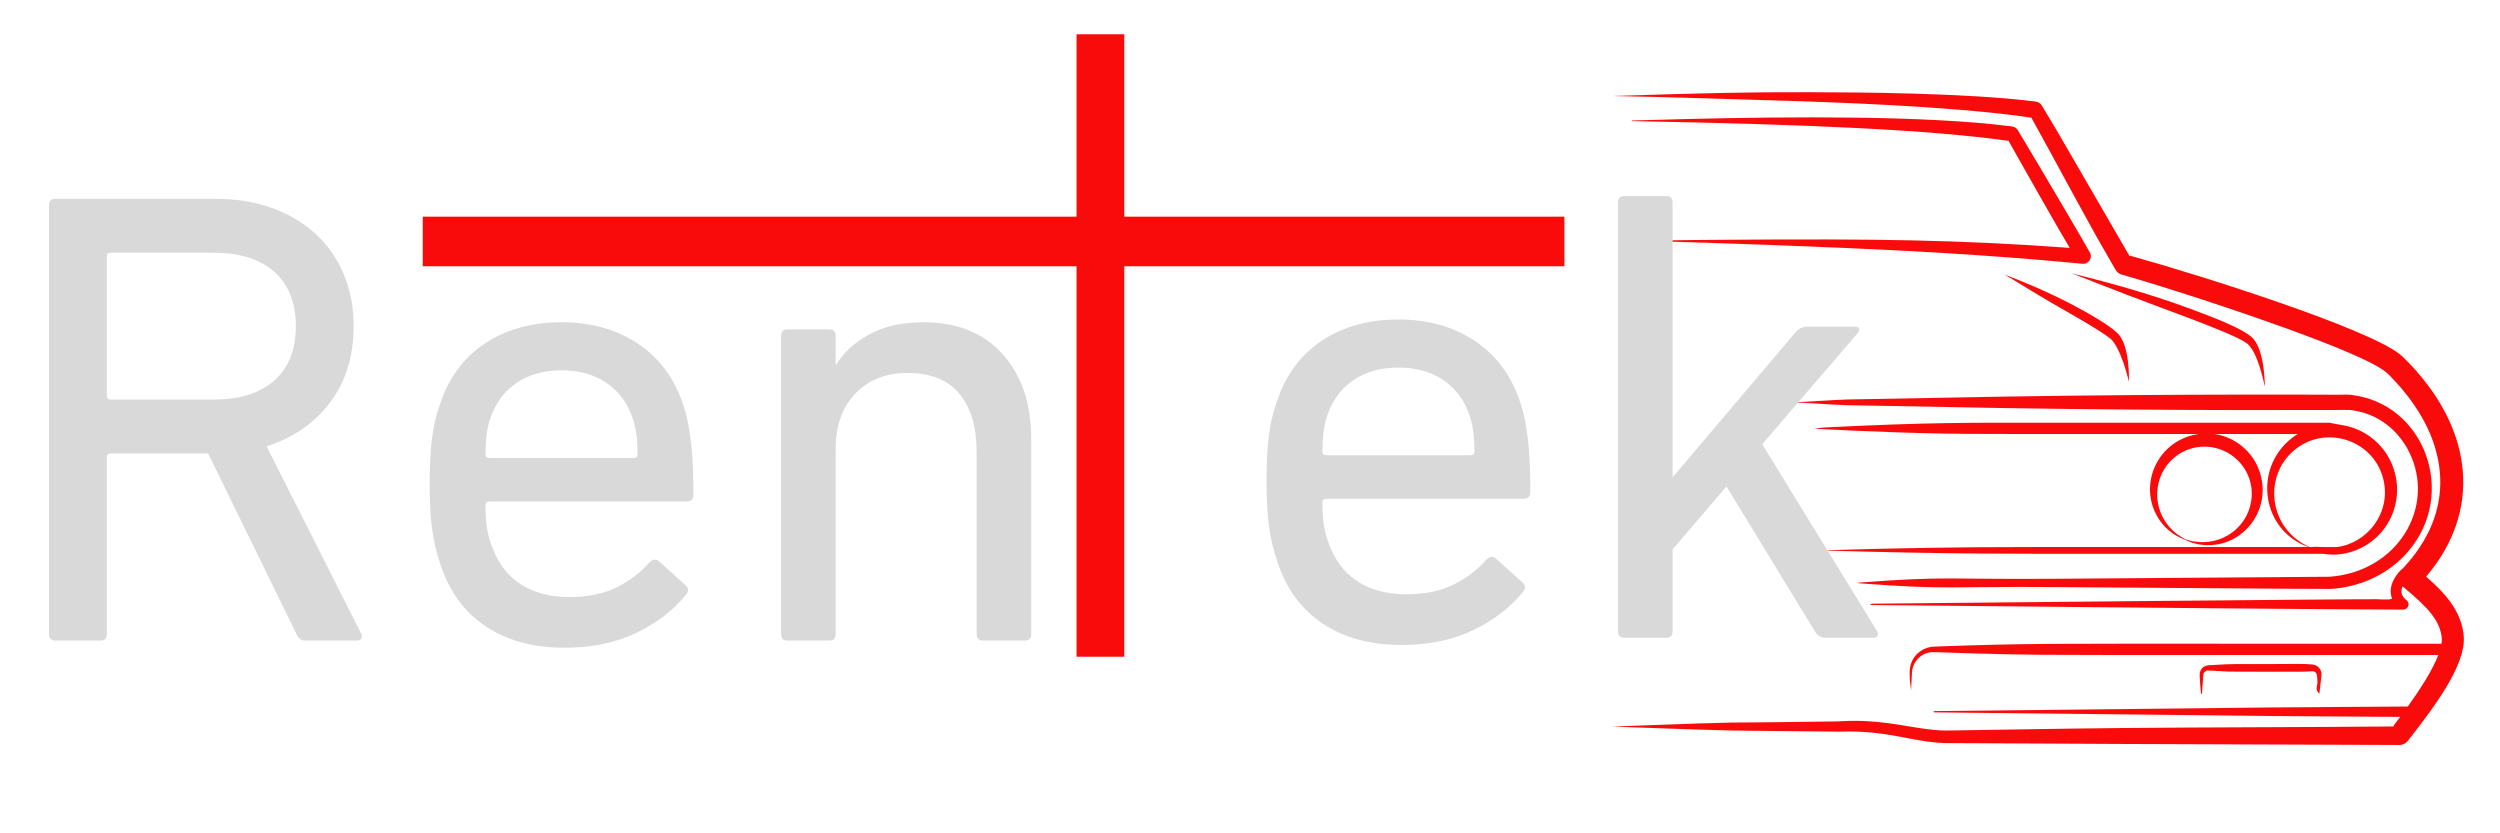
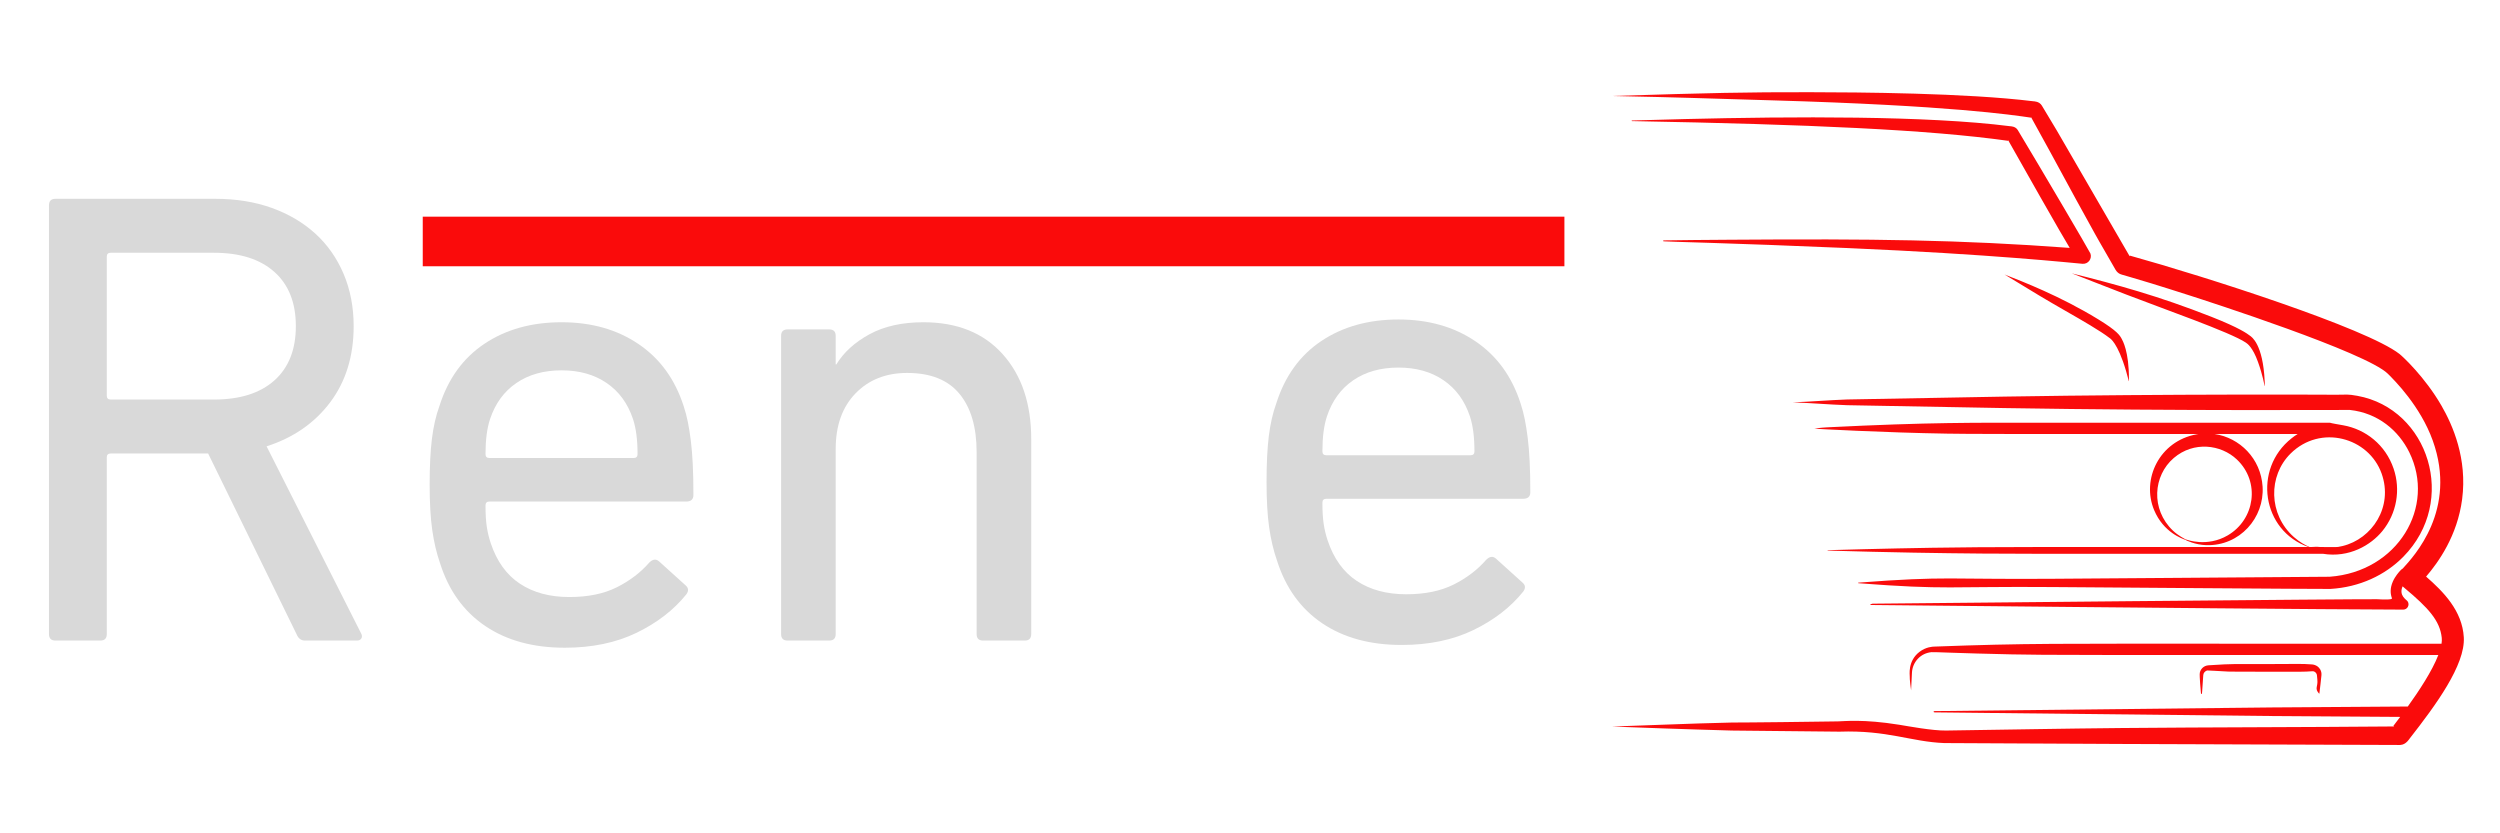
<svg xmlns="http://www.w3.org/2000/svg" width="1200" zoomAndPan="magnify" viewBox="0 0 900 300" height="400" preserveAspectRatio="xMidYMid meet" version="1.0">
  <defs>
    <g />
    <clipPath id="55b7a6462e">
      <path d="M 387.492 12.18 L 404.742 12.18 L 404.742 236.43 L 387.492 236.43 Z M 387.492 12.18 " clip-rule="nonzero" />
    </clipPath>
    <clipPath id="207391130f">
      <path d="M 152.188 77.941 L 563.188 77.941 L 563.188 95.941 L 152.188 95.941 Z M 152.188 77.941 " clip-rule="nonzero" />
    </clipPath>
  </defs>
  <path fill="#fa0b0b" d="M 791.441 156.242 C 717.664 156.246 709.664 156.25 700.973 156.109 C 678.398 155.746 653.27 154.359 653.199 154.328 C 653.145 154.305 655.258 153.965 657.727 153.84 C 694.852 151.988 710.793 152.176 734.934 152.176 L 838.75 152.176 C 839.215 152.371 842.48 152.91 843.625 153.117 C 851.59 154.559 858.766 160.07 861.707 168.734 C 864.277 176.293 862.848 184.859 857.613 191.227 C 853.512 196.215 845.734 200.918 836.23 199.359 L 750.031 199.359 C 730.504 199.359 703.113 199.543 658.176 198.215 C 658.172 198.215 657.91 198.246 657.91 198.137 C 657.91 198.102 657.953 198.066 657.988 198.066 C 659.309 198.012 679.523 197.449 695.539 197.195 C 717.906 196.844 731.414 196.914 831.031 196.914 C 814.246 191.043 810.973 168.84 824.965 157.785 C 825.676 157.219 826.41 156.707 827.16 156.242 C 816.195 156.242 806.262 156.242 797.246 156.242 C 806.273 157.574 813.914 165.039 814.535 175.215 C 815.211 186.34 806.371 196.602 794.262 196.258 C 790.195 196.141 786.957 194.477 786.93 194.461 L 786.945 194.418 C 785.676 193.953 778.883 191.742 775.484 183.629 C 770.844 172.547 777.363 158.762 790.828 156.344 C 791.031 156.305 791.234 156.273 791.441 156.242 Z M 841.715 196.895 C 842.223 196.812 842.746 196.707 843.285 196.578 C 853.996 194.004 861.621 182.434 857.395 170.516 C 852.75 157.422 835.352 152.652 824.613 163.277 C 816.516 171.289 816.574 185.16 825.797 193.336 C 827.926 195.227 830.043 196.32 831.402 196.914 C 831.688 196.914 831.973 196.914 832.262 196.914 C 832.461 196.914 834.238 196.77 835.191 196.922 C 839.59 196.941 840.496 197.004 841.715 196.895 Z M 787.008 194.262 L 787.023 194.219 C 787.105 194.242 794.477 197.133 801.992 192.73 C 811.762 187.012 813.812 173.496 805.262 165.406 C 799.531 159.984 789.734 158.762 782.57 164.871 C 775.117 171.223 774.199 183.336 782.246 191.02 C 784.16 192.848 786.594 194.055 787.008 194.262 Z M 864.98 204.68 C 869 200.27 884.742 183.551 875.797 158.621 C 871.324 146.164 861.992 136.898 859.645 134.57 C 851.863 126.84 794.41 108.344 788.59 106.469 C 764.211 98.617 763.941 99.16 762.781 98.395 C 762.668 98.32 762.055 97.914 761.617 97.156 C 755.375 86.332 754.754 85.211 754.176 84.164 C 742.547 63.16 742.66 62.918 731.191 42.195 L 731.168 42.359 C 724.348 41.359 702.031 37.984 638.156 36.129 C 607.594 35.238 607.602 35.133 580.219 34.555 C 616.168 33.438 628.469 33.156 651.531 33.195 C 669.055 33.223 707.812 33.465 731.977 36.453 C 732.285 36.492 734.133 36.465 735.066 38.012 C 739.402 45.191 740.016 46.238 740.434 46.961 C 753.648 69.637 753.602 69.816 766.684 92.266 L 766.75 92.02 C 793.977 99.594 851.902 118.129 863.832 127.441 C 864.906 128.281 872.941 135.68 878.914 146.02 C 883.035 153.148 888.258 165.156 886.371 179.695 C 884.652 192.891 877.809 202.434 873.395 207.574 C 879.586 212.98 886.418 219.855 886.969 229.434 C 887.539 239.395 876.82 253.926 867.496 265.852 C 867.332 266.062 866.402 267.574 864.965 268.023 C 864.426 268.191 863.953 268.191 863.867 268.191 C 815.328 268.086 701.41 267.562 699.91 267.504 C 687.953 267.035 679.508 262.797 662.203 263.398 C 661.535 263.422 624.301 263.016 623.465 263 C 619.777 262.93 601.426 262.312 599.508 262.25 C 589.91 261.93 589.914 261.879 580.32 261.555 C 586.719 261.344 593.113 261.078 599.508 260.863 C 607.492 260.594 615.477 260.27 623.465 260.113 C 626.52 260.055 626.516 260.203 661.648 259.699 C 663.938 259.664 670.672 258.816 683.684 260.906 C 686.883 261.422 695.598 263.066 700.562 262.996 C 721.562 262.699 742.559 262.281 763.559 262.09 C 796.336 261.789 829.113 261.816 861.887 261.523 L 861.621 261.316 C 862.176 260.578 863.027 259.465 864.062 258.086 C 851.332 258.012 825.375 257.84 818.035 257.773 C 796.828 257.574 696.348 256.457 696.316 256.449 C 696.02 256.363 696.02 256.082 696.316 256 C 696.348 255.992 796.828 254.875 818.035 254.676 C 825.953 254.602 855.539 254.41 866.809 254.344 C 870.73 248.887 875.555 241.621 877.801 235.797 C 748.875 235.801 737.148 235.852 724.145 235.574 C 704.988 235.168 696.355 234.691 695.363 234.777 C 691.41 235.117 688.473 238.348 688.301 242.211 C 688.277 242.719 688.016 248.477 687.992 248.535 C 687.977 248.574 687.406 244.102 687.508 243.523 C 687.566 243.184 686.629 238.059 690.98 234.695 C 693.367 232.852 695.828 232.793 696.312 232.777 C 730.02 231.535 739.465 231.734 807.164 231.734 L 878.953 231.734 C 879.066 230.98 879.098 230.281 879.035 229.645 C 878.406 223.414 874.137 218.797 865.754 211.785 C 865.688 211.73 865.285 211.391 864.938 211.082 C 863.477 214.449 866.309 215.82 866.766 216.52 C 867.582 217.773 866.664 219.465 865.168 219.461 C 836.312 219.383 755.922 218.605 746.422 218.512 C 745.918 218.508 673.469 217.797 673.469 217.797 C 673.359 217.77 673.34 217.59 673.234 217.566 C 673.562 217.559 673.859 217.328 674.188 217.324 C 685.027 217.184 853.168 215.582 855.699 215.719 C 857.832 215.836 861.344 215.996 861.102 215.359 C 860.52 213.82 860.355 211.809 861.414 209.379 C 862.262 207.434 863.621 205.934 864.113 205.406 C 864.465 205.031 864.73 204.801 864.98 204.68 Z M 645.352 144.844 C 651.898 144.621 658.43 144.035 664.98 143.812 C 665.504 143.797 714.316 142.898 721.59 142.777 C 782.125 141.773 839.5 142.102 841.148 142.105 C 844.93 142.117 844.957 141.824 848.684 142.504 C 874.324 147.191 884.973 180.344 865.195 200.43 C 858.664 207.062 849.477 211.391 838.945 212.016 C 837.625 212.098 746.965 211.398 738.965 211.34 C 701.312 211.051 701.266 212.418 669.047 209.961 C 668.902 209.949 668.902 209.754 669.047 209.746 C 701.242 207.289 701.293 208.652 738.93 208.363 C 755.121 208.238 838.309 207.656 838.66 207.629 C 863.234 205.832 877.043 182.426 867.316 162.766 C 863.469 154.992 856.102 148.688 845.957 147.582 C 845.355 147.516 786.668 147.988 721.508 146.906 C 714.312 146.785 665.488 145.891 664.969 145.871 C 658.426 145.648 651.895 145.066 645.352 144.844 Z M 722.926 50.461 L 722.895 50.688 C 694.473 46.695 651.062 44.773 588.109 43.609 C 587.91 43.605 587.707 43.633 587.508 43.598 C 587.363 43.574 587.363 43.41 587.508 43.383 C 587.512 43.383 597.562 43.086 606.551 42.863 C 645.453 41.91 693.684 41.617 723.609 45.434 C 723.883 45.469 725.562 45.441 726.395 46.82 C 734.602 60.438 752.25 90.457 752.543 91.242 C 753.227 93.062 751.809 95.129 749.711 94.965 C 746.402 94.703 717.391 91.547 664.941 89.293 C 622.473 87.469 599.484 87.012 598.91 86.875 C 598.672 86.816 598.676 86.594 598.918 86.543 C 599.211 86.48 620.629 86.32 622.516 86.309 C 674.484 85.93 705.543 86.32 745.098 89.242 C 742.969 85.875 726.371 56.633 722.926 50.461 Z M 834.902 249.742 C 833.09 247.73 834.543 247.316 834.242 244.629 C 834.059 243.039 834.191 243 833.875 242.438 C 833.531 241.832 832.891 241.609 832.469 241.648 C 829.703 241.887 825.73 241.832 823.078 241.828 C 803.781 241.77 803.781 241.844 802.105 241.762 C 798.867 241.609 794.945 241.328 794.68 241.371 C 793.816 241.504 793.234 242.273 793.18 243.012 C 792.707 249.559 792.758 249.57 792.703 249.656 C 792.664 249.715 792.395 250.062 792.355 249.656 C 792.297 249.062 791.734 243.18 791.934 242.188 C 792.18 240.938 793.254 239.625 795.09 239.504 C 804.727 238.871 804.73 239.094 814.383 239.074 C 828.254 239.051 828.258 238.902 832.109 239.18 C 832.145 239.184 834.219 239.148 835.281 241.012 C 835.363 241.152 835.832 241.977 835.73 242.996 C 835.398 246.297 835.367 246.289 834.988 249.586 C 834.98 249.645 834.941 249.785 834.902 249.742 Z M 721.641 98.82 C 728.102 101.355 741.617 106.547 755.336 114.938 C 762.305 119.199 763.156 120.773 763.824 122.012 C 764.094 122.516 766.469 126.48 766.414 136.574 C 766.414 136.621 766.41 137.473 766.312 137.141 C 766.227 136.863 766.34 136.832 765.395 133.613 C 762.328 123.195 759.555 121.77 759.465 121.699 C 756.25 119.168 748.723 114.863 745.23 112.863 C 734.219 106.551 734.266 106.473 721.641 98.82 Z M 745.844 98.41 C 761.957 102.43 777.062 106.551 796.062 114.031 C 806.305 118.066 809.023 120.125 810.016 120.879 C 810.508 121.25 814.672 123.727 815.289 137.297 C 815.297 137.426 815.391 139.465 815.242 138.914 C 815.141 138.527 814.629 135.18 812.863 130.273 C 810.977 125.031 809.074 123.73 808.535 123.363 C 803.129 119.668 778.109 110.941 765.387 106.012 C 755.613 102.223 755.629 102.191 745.844 98.41 Z M 745.844 98.41 " fill-opacity="1" fill-rule="evenodd" />
  <g fill="#d9d9d9" fill-opacity="1">
    <g transform="translate(-2.01, 230.603)">
      <g>
        <path d="M 111.781 0 C 110.383 0 109.375 -0.781 108.75 -2.344 L 76.938 -67.344 L 41.859 -67.344 C 40.922 -67.344 40.453 -66.879 40.453 -65.953 L 40.453 -2.344 C 40.453 -0.781 39.676 0 38.125 0 L 21.984 0 C 20.422 0 19.641 -0.781 19.641 -2.344 L 19.641 -156.688 C 19.641 -158.25 20.422 -159.031 21.984 -159.031 L 79.516 -159.031 C 86.992 -159.031 93.773 -157.938 99.859 -155.75 C 105.941 -153.562 111.164 -150.477 115.531 -146.5 C 119.895 -142.531 123.285 -137.703 125.703 -132.016 C 128.117 -126.328 129.328 -120.051 129.328 -113.188 C 129.328 -102.426 126.52 -93.301 120.906 -85.812 C 115.289 -78.332 107.648 -73.035 97.984 -69.922 L 131.891 -2.812 C 132.359 -2.031 132.438 -1.363 132.125 -0.812 C 131.812 -0.27 131.27 0 130.5 0 Z M 79.047 -86.766 C 88.398 -86.766 95.648 -89.062 100.797 -93.656 C 105.941 -98.258 108.516 -104.77 108.516 -113.188 C 108.516 -121.602 105.941 -128.109 100.797 -132.703 C 95.648 -137.305 88.398 -139.609 79.047 -139.609 L 41.859 -139.609 C 40.922 -139.609 40.453 -139.141 40.453 -138.203 L 40.453 -88.172 C 40.453 -87.234 40.922 -86.766 41.859 -86.766 Z M 79.047 -86.766 " />
      </g>
    </g>
  </g>
  <g fill="#d9d9d9" fill-opacity="1">
    <g transform="translate(142.284, 230.603)">
      <g>
        <path d="M 61.031 2.578 C 49.656 2.578 40.109 -0.031 32.391 -5.25 C 24.672 -10.477 19.254 -18.004 16.141 -27.828 C 14.891 -31.41 13.953 -35.383 13.328 -39.75 C 12.703 -44.113 12.391 -49.57 12.391 -56.125 C 12.391 -62.676 12.66 -68.172 13.203 -72.609 C 13.754 -77.055 14.656 -80.992 15.906 -84.422 C 19.02 -94.242 24.438 -101.727 32.156 -106.875 C 39.875 -112.02 49.113 -114.594 59.875 -114.594 C 70.625 -114.594 79.859 -111.977 87.578 -106.75 C 95.297 -101.531 100.711 -94.086 103.828 -84.422 C 104.453 -82.547 104.957 -80.633 105.344 -78.688 C 105.738 -76.738 106.094 -74.516 106.406 -72.016 C 106.719 -69.523 106.953 -66.68 107.109 -63.484 C 107.266 -60.297 107.344 -56.598 107.344 -52.391 C 107.344 -50.828 106.484 -50.047 104.766 -50.047 L 33.906 -50.047 C 32.969 -50.047 32.5 -49.578 32.5 -48.641 C 32.5 -45.523 32.656 -42.953 32.969 -40.922 C 33.281 -38.898 33.75 -36.953 34.375 -35.078 C 36.562 -28.523 40.07 -23.648 44.906 -20.453 C 49.738 -17.266 55.66 -15.672 62.672 -15.672 C 69.379 -15.672 75.07 -16.836 79.75 -19.172 C 84.426 -21.516 88.32 -24.477 91.438 -28.062 C 92.688 -29.312 93.859 -29.469 94.953 -28.531 L 104.531 -19.875 C 105.625 -18.938 105.703 -17.848 104.766 -16.609 C 100.242 -10.992 94.281 -6.391 86.875 -2.797 C 79.469 0.785 70.852 2.578 61.031 2.578 Z M 85.828 -65.719 C 86.766 -65.719 87.234 -66.188 87.234 -67.125 C 87.234 -72.258 86.688 -76.469 85.594 -79.75 C 83.719 -85.363 80.555 -89.688 76.109 -92.719 C 71.672 -95.758 66.258 -97.281 59.875 -97.281 C 53.477 -97.281 48.055 -95.758 43.609 -92.719 C 39.172 -89.688 36.016 -85.363 34.141 -79.75 C 33.047 -76.469 32.5 -72.258 32.5 -67.125 C 32.5 -66.188 32.969 -65.719 33.906 -65.719 Z M 85.828 -65.719 " />
      </g>
    </g>
  </g>
  <g fill="#d9d9d9" fill-opacity="1">
    <g transform="translate(262.023, 230.603)">
      <g>
        <path d="M 91.906 0 C 90.344 0 89.562 -0.781 89.562 -2.344 L 89.562 -67.812 C 89.562 -76.863 87.492 -83.879 83.359 -88.859 C 79.234 -93.848 72.961 -96.344 64.547 -96.344 C 56.91 -96.344 50.711 -93.883 45.953 -88.969 C 41.203 -84.062 38.828 -77.398 38.828 -68.984 L 38.828 -2.344 C 38.828 -0.781 38.047 0 36.484 0 L 21.516 0 C 19.953 0 19.172 -0.781 19.172 -2.344 L 19.172 -109.688 C 19.172 -111.238 19.953 -112.016 21.516 -112.016 L 36.484 -112.016 C 38.047 -112.016 38.828 -111.238 38.828 -109.688 L 38.828 -99.391 L 39.047 -99.391 C 41.703 -103.754 45.68 -107.379 50.984 -110.266 C 56.285 -113.148 62.754 -114.594 70.391 -114.594 C 82.547 -114.594 92.055 -110.77 98.922 -103.125 C 105.785 -95.488 109.219 -85.281 109.219 -72.5 L 109.219 -2.344 C 109.219 -0.781 108.438 0 106.875 0 Z M 91.906 0 " />
      </g>
    </g>
  </g>
  <g fill="#d9d9d9" fill-opacity="1">
    <g transform="translate(443.568, 229.608)">
      <g>
        <path d="M 61.031 2.578 C 49.656 2.578 40.109 -0.031 32.391 -5.25 C 24.672 -10.477 19.254 -18.004 16.141 -27.828 C 14.891 -31.41 13.953 -35.383 13.328 -39.75 C 12.703 -44.113 12.391 -49.57 12.391 -56.125 C 12.391 -62.676 12.66 -68.172 13.203 -72.609 C 13.754 -77.055 14.656 -80.992 15.906 -84.422 C 19.02 -94.242 24.438 -101.727 32.156 -106.875 C 39.875 -112.02 49.113 -114.594 59.875 -114.594 C 70.625 -114.594 79.859 -111.977 87.578 -106.75 C 95.297 -101.531 100.711 -94.086 103.828 -84.422 C 104.453 -82.547 104.957 -80.633 105.344 -78.688 C 105.738 -76.738 106.094 -74.516 106.406 -72.016 C 106.719 -69.523 106.953 -66.68 107.109 -63.484 C 107.266 -60.297 107.344 -56.598 107.344 -52.391 C 107.344 -50.828 106.484 -50.047 104.766 -50.047 L 33.906 -50.047 C 32.969 -50.047 32.5 -49.578 32.5 -48.641 C 32.5 -45.523 32.656 -42.953 32.969 -40.922 C 33.281 -38.898 33.75 -36.953 34.375 -35.078 C 36.562 -28.523 40.07 -23.648 44.906 -20.453 C 49.738 -17.266 55.66 -15.672 62.672 -15.672 C 69.379 -15.672 75.07 -16.836 79.75 -19.172 C 84.426 -21.516 88.32 -24.477 91.438 -28.062 C 92.688 -29.312 93.859 -29.469 94.953 -28.531 L 104.531 -19.875 C 105.625 -18.938 105.703 -17.848 104.766 -16.609 C 100.242 -10.992 94.281 -6.391 86.875 -2.797 C 79.469 0.785 70.852 2.578 61.031 2.578 Z M 85.828 -65.719 C 86.766 -65.719 87.234 -66.188 87.234 -67.125 C 87.234 -72.258 86.688 -76.469 85.594 -79.75 C 83.719 -85.363 80.555 -89.688 76.109 -92.719 C 71.672 -95.758 66.258 -97.281 59.875 -97.281 C 53.477 -97.281 48.055 -95.758 43.609 -92.719 C 39.172 -89.688 36.016 -85.363 34.141 -79.75 C 33.047 -76.469 32.5 -72.258 32.5 -67.125 C 32.5 -66.188 32.969 -65.719 33.906 -65.719 Z M 85.828 -65.719 " />
      </g>
    </g>
  </g>
  <g fill="#d9d9d9" fill-opacity="1">
    <g transform="translate(563.305, 229.608)">
      <g>
-         <path d="M 93.781 0 C 92.219 0 90.969 -0.781 90.031 -2.344 L 58.234 -54.484 L 38.828 -31.812 L 38.828 -2.344 C 38.828 -0.781 38.047 0 36.484 0 L 21.516 0 C 19.953 0 19.172 -0.781 19.172 -2.344 L 19.172 -156.688 C 19.172 -158.25 19.953 -159.031 21.516 -159.031 L 36.484 -159.031 C 38.047 -159.031 38.828 -158.25 38.828 -156.688 L 38.828 -57.766 L 83.016 -109.906 C 84.266 -111.312 85.672 -112.016 87.234 -112.016 L 104.531 -112.016 C 105.312 -112.016 105.781 -111.781 105.938 -111.312 C 106.094 -110.844 105.938 -110.301 105.469 -109.688 L 71.094 -69.688 L 112.484 -2.344 C 112.797 -1.875 112.832 -1.363 112.594 -0.812 C 112.363 -0.27 111.859 0 111.078 0 Z M 93.781 0 " />
-       </g>
+         </g>
    </g>
  </g>
  <g clip-path="url(#55b7a6462e)">
-     <path fill="#fa0b0b" d="M 387.559 236.43 L 387.559 12.344 L 404.797 12.344 L 404.797 236.43 Z M 387.559 236.43 " fill-opacity="1" fill-rule="nonzero" />
-   </g>
+     </g>
  <g clip-path="url(#207391130f)">
    <path fill="#fa0b0b" d="M 563.188 77.992 L 152.094 77.992 L 152.094 95.867 L 563.188 95.867 Z M 563.188 77.992 " fill-opacity="1" fill-rule="nonzero" />
  </g>
</svg>